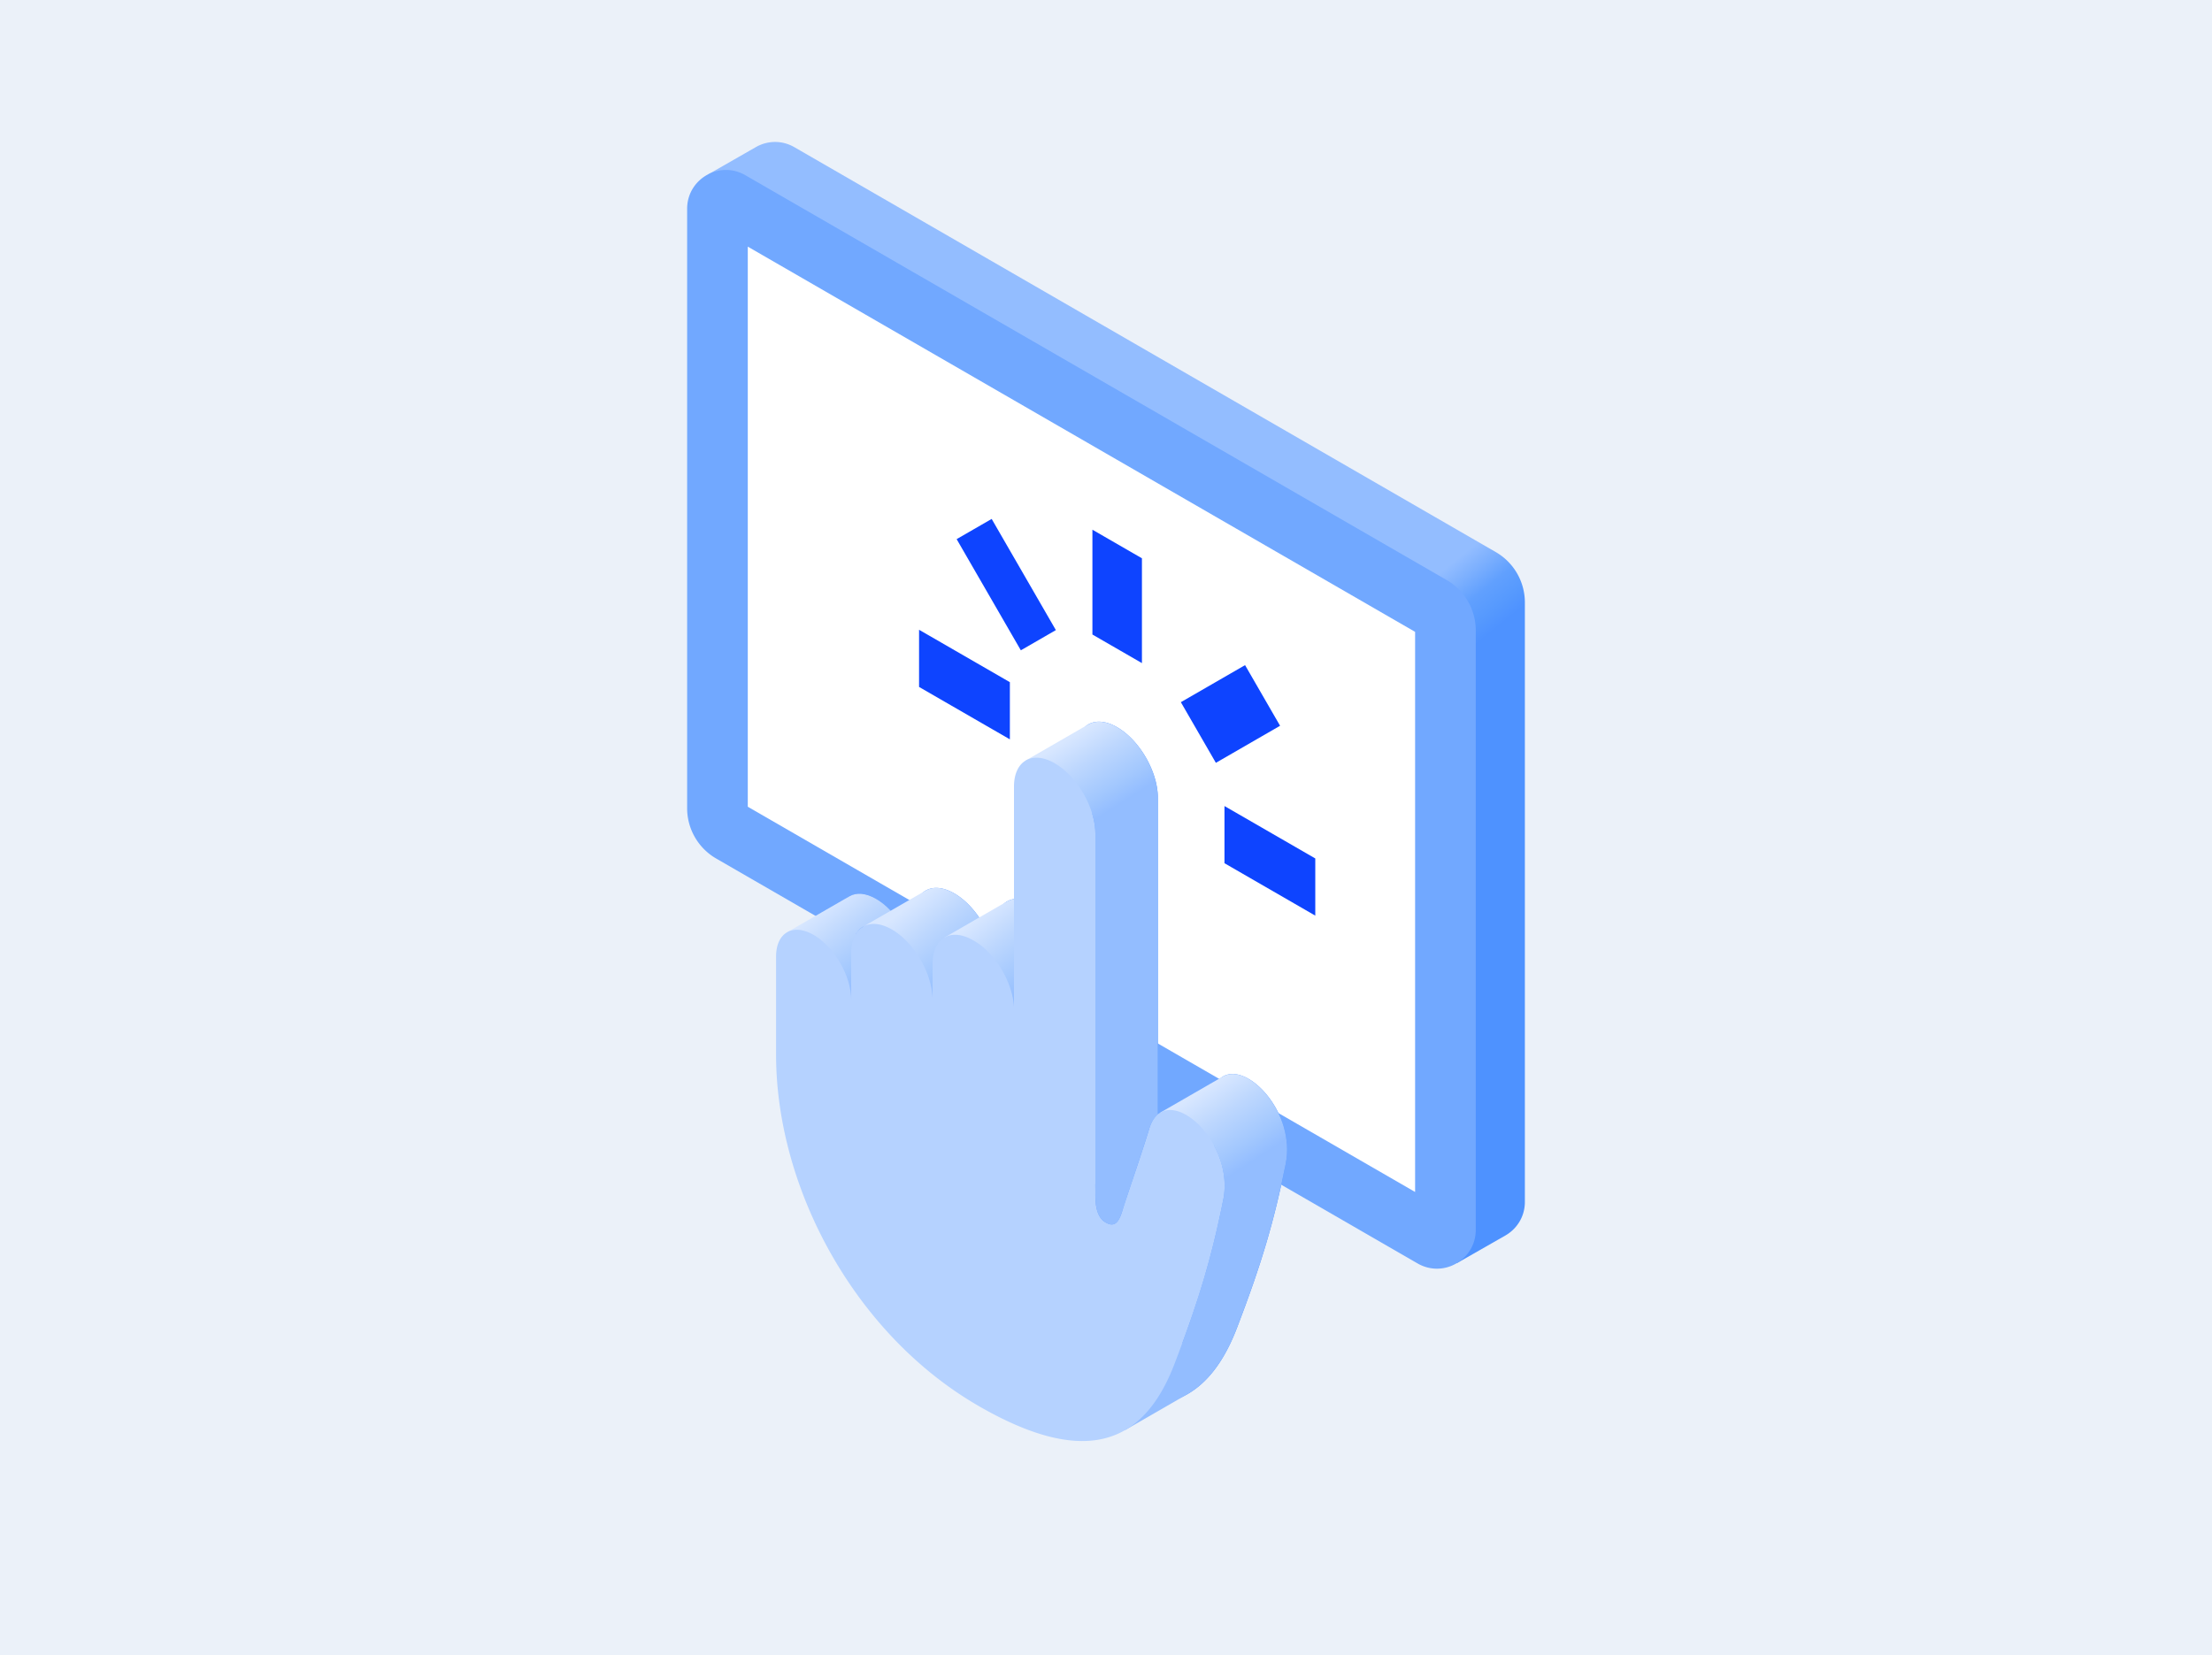
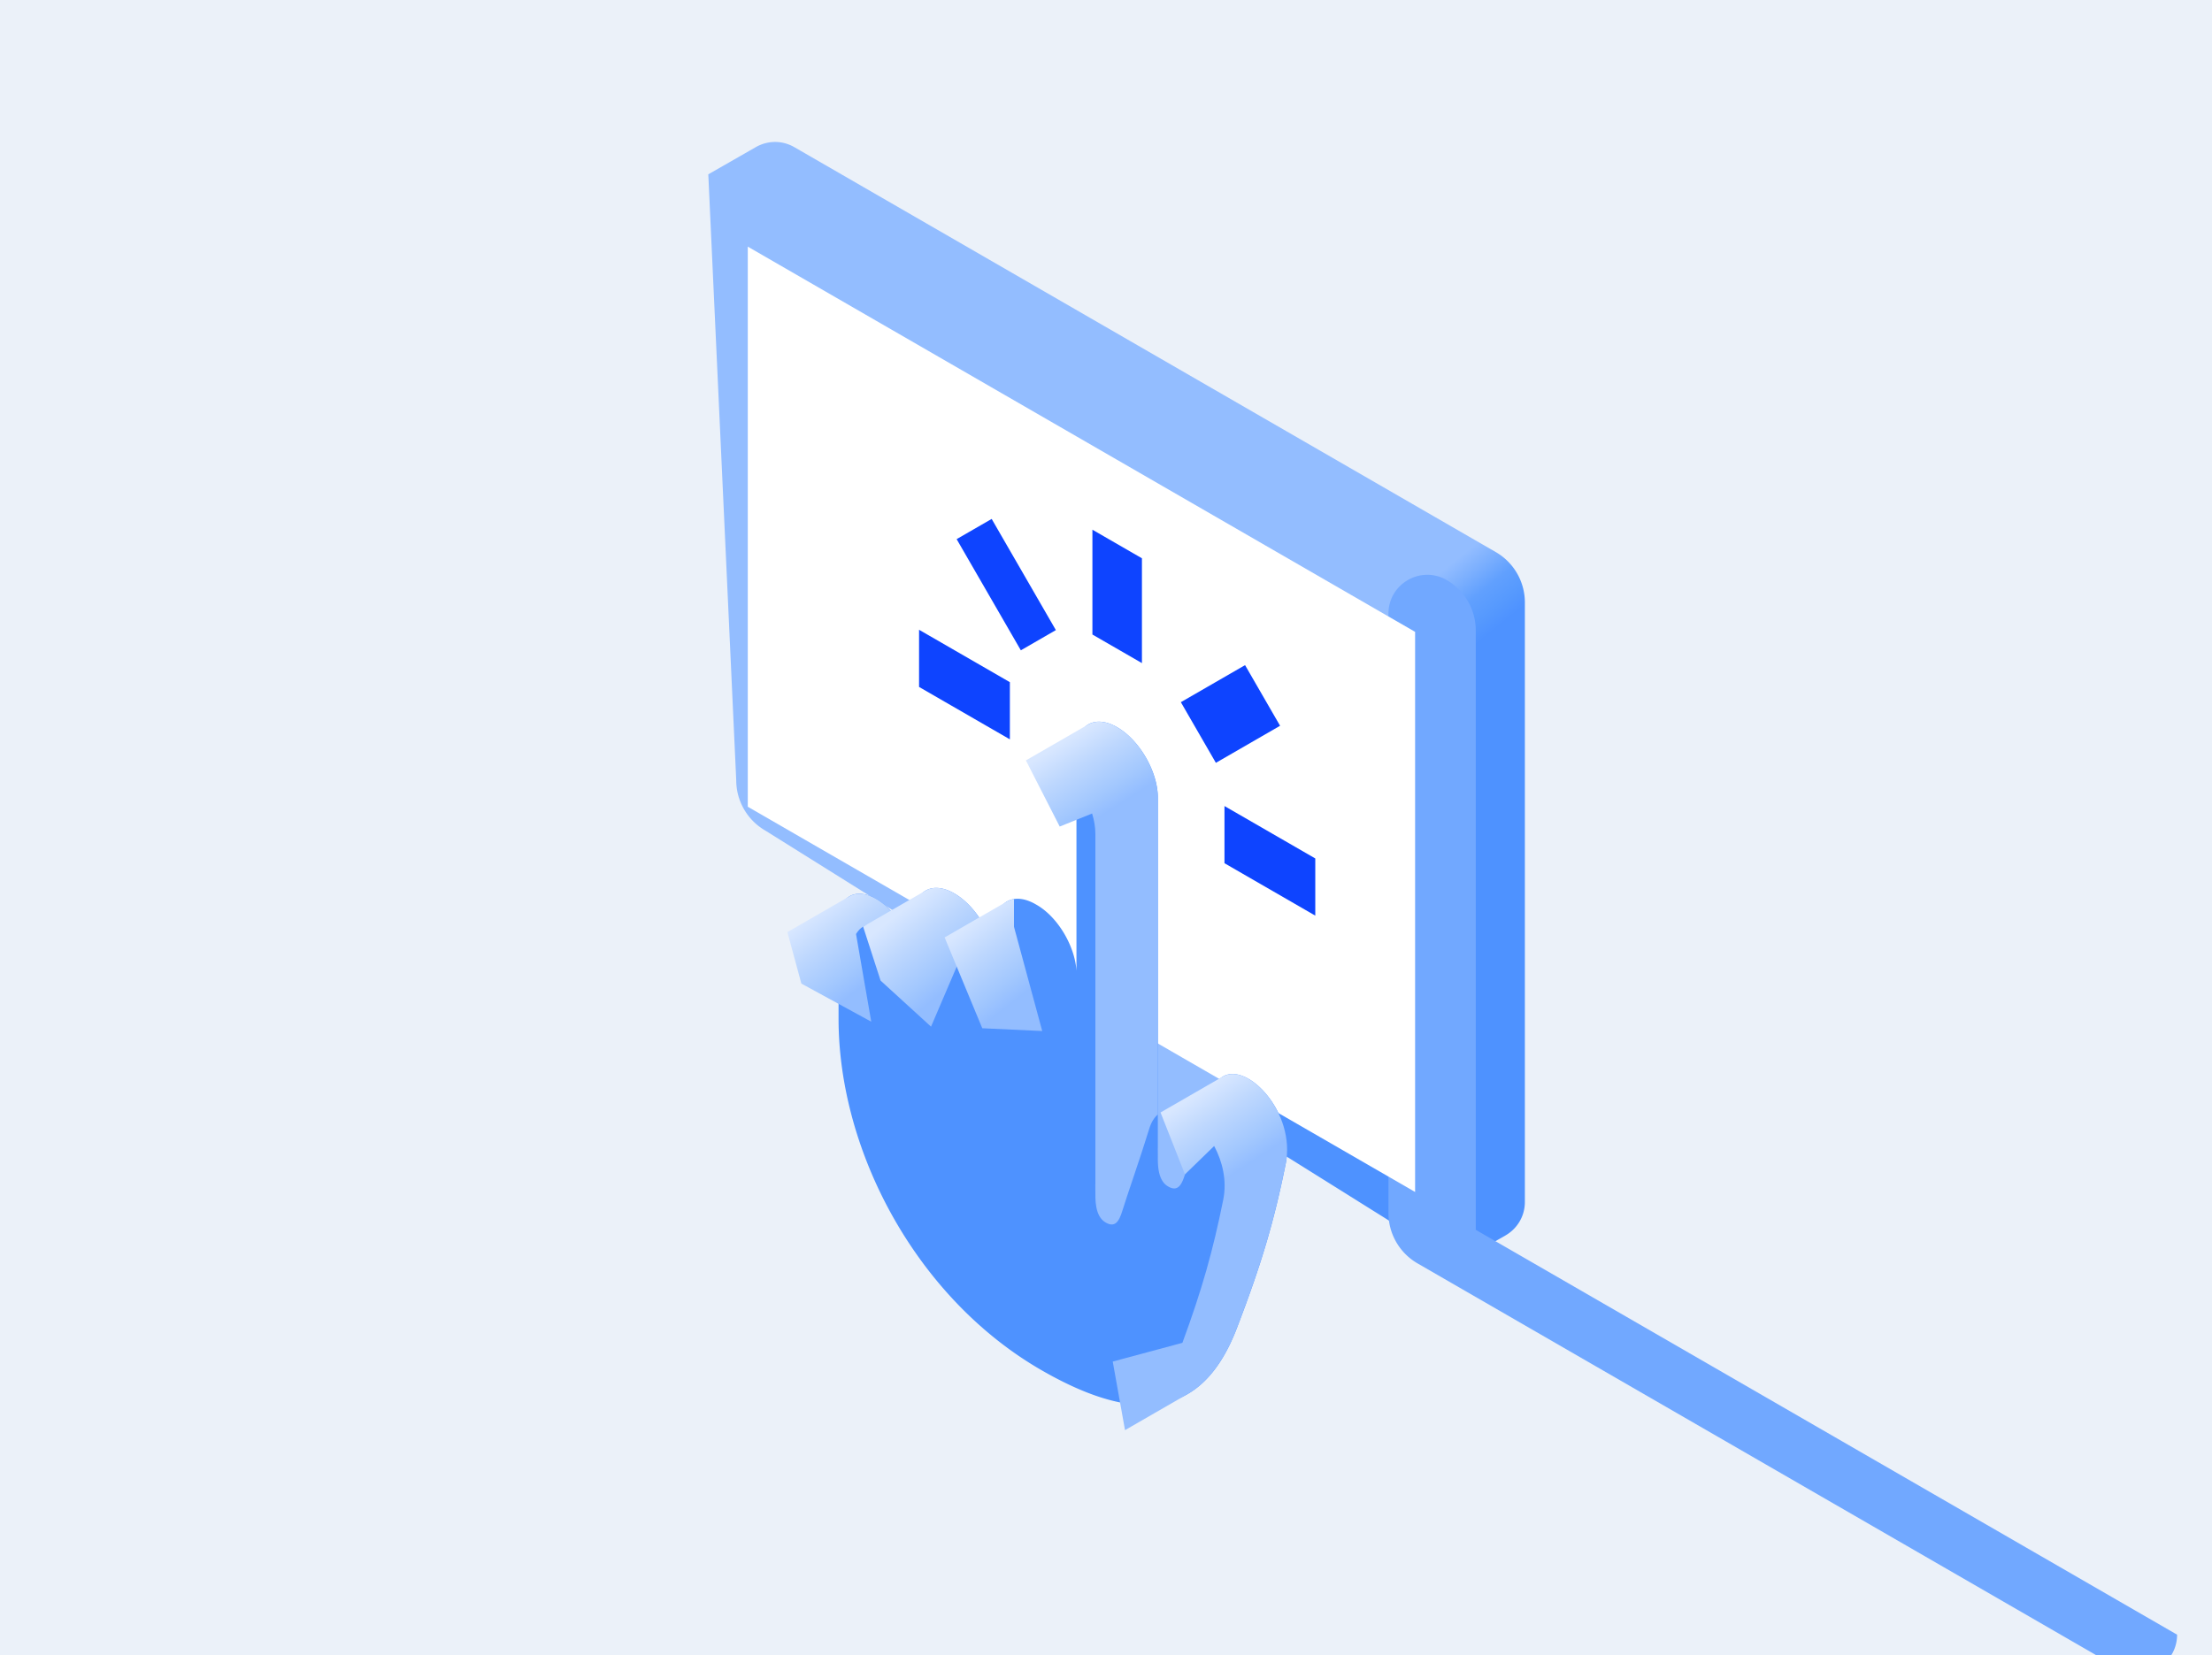
<svg xmlns="http://www.w3.org/2000/svg" xml:space="preserve" enable-background="new 0 0 256 256" viewBox="-43 0 342 256">
  <rect fill="#EBF1F9" height="256" width="342" x="-43" y="0" data-fill="EBF1F9" />
  <linearGradient gradientUnits="userSpaceOnUse" id="hemmo-0092-self-service0" x1="141.656" x2="149.323" y1="119.133" y2="128.633">
    <stop offset="0" stop-color="#93BDFF" data-stop="93BDFF" />
    <stop offset=".006" stop-color="#93BDFF" data-stop="92BDFF" />
    <stop offset=".265" stop-color="#7BAFFE" data-stop="75AAFF" />
    <stop offset=".52" stop-color="#61A0FE" data-stop="5F9DFF" />
    <stop offset=".768" stop-color="#579AFE" data-stop="5295FF" />
    <stop offset="1" stop-color="#4E92FF" data-stop="4E92FF" />
  </linearGradient>
  <path d="M192.762 185.87V93.173a9 9 0 0 0-4.5-7.794L79.83 22.768c-1.952-1.127-4.142-1.017-5.873-.071l-7.446 4.262 4.319 93.699a9 9 0 0 0 4.499 7.794l106.94 66.895 7.478-4.271c1.758-1.009 3.015-2.889 3.015-5.206z" fill="url(#hemmo-0092-self-service0)" />
  <linearGradient gradientUnits="userSpaceOnUse" id="hemmo-0092-self-service1" x1="124.193" x2="133.193" y1="178.909" y2="179.075">
    <stop offset="0" stop-color="#71A8FF" data-stop="71A8FF" />
    <stop offset=".314" stop-color="#61A0FE" data-stop="5F9DFF" />
    <stop offset=".668" stop-color="#579AFE" data-stop="5295FF" />
    <stop offset="1" stop-color="#4E92FF" data-stop="4E92FF" />
  </linearGradient>
-   <path d="m166.529 169.186-.1-8.575-37.337 25.132-40.088-18.589v7.983c0 1.83.975 3.521 2.558 4.44l28.264 16.424a15.095 15.095 0 0 0 17.433-1.612l29.27-25.203z" fill="url(#hemmo-0092-self-service1)" />
  <path d="M138.471 144.303 92.314 162.12c-4.057 1.566-4.495 7.133-.732 9.314l27.927 16.188a15.366 15.366 0 0 0 17.784-1.695l29.137-25.315-27.959-16.309z" fill="#93BDFF" data-fill="93BDFF" />
-   <path d="M185.17 190.198V97.501a9 9 0 0 0-4.5-7.794L72.238 27.096c-1.937-1.119-4.109-1.018-5.834-.093-1.836.986-3.166 2.907-3.166 5.289v92.693a9 9 0 0 0 4.499 7.794l108.433 62.615c2 1.155 4.25 1.011 6 0 1.75-1.01 3-2.887 3-5.196z" fill="#71A8FF" data-fill="71A8FF" />
+   <path d="M185.17 190.198V97.501a9 9 0 0 0-4.5-7.794c-1.937-1.119-4.109-1.018-5.834-.093-1.836.986-3.166 2.907-3.166 5.289v92.693a9 9 0 0 0 4.499 7.794l108.433 62.615c2 1.155 4.25 1.011 6 0 1.75-1.01 3-2.887 3-5.196z" fill="#71A8FF" data-fill="71A8FF" />
  <path d="M72.617 124.766V38.145L175.791 97.72v86.624z" fill="#FFF" data-fill="FFF" />
  <path d="M144.346 168.991c-1.355 4.439-3.447 10.35-4.138 12.63-.558 1.846-1.224 2.726-2.689 1.818-1.606-.997-1.502-3.624-1.502-4.742l-.009-1.121.009.003v-54.212c0-4.013-2.817-8.892-6.292-10.898-1.737-1.003-3.31-1.098-4.449-.441-1.139.657-1.843 2.067-1.843 4.074v34.028c-.243-3.855-2.917-8.365-6.21-10.223-1.769-1.048-3.362-1.157-4.513-.503s-1.86 2.074-1.86 4.084v5.223c-.056-.506-.092-1.733-.778-3.574-1.068-2.866-3.135-5.586-5.514-6.959-1.737-1.003-3.31-1.098-4.449-.441-1.139.657-1.843 2.067-1.843 4.074v7.266c0-3.704-2.6-8.208-5.808-10.06-1.609-.929-3.065-1.014-4.117-.401-.783.456-1.342 1.3-1.573 2.471a6.67 6.67 0 0 0-.118 1.284v15.164c0 20.604 12.108 43.244 31.328 54.341 10.211 5.895 17.459 6.711 22.621 3.731 3.097-1.788 5.442-4.942 7.225-9.186.142-.339.281-.685.417-1.038 3.853-10.045 5.756-16.53 7.547-25.406 1.579-7.827-5.875-15.764-9.719-13.484-.737.435-1.34 1.244-1.723 2.498z" fill="#4E92FF" data-fill="4E92FF" />
  <linearGradient gradientUnits="userSpaceOnUse" id="hemmo-0092-self-service2" x1="83.542" x2="91.647" y1="140.73" y2="151.537">
    <stop offset="0" stop-color="#D8E7FF" data-stop="D8E7FF" />
    <stop offset=".362" stop-color="#BDD7FE" data-stop="BAD4FF" />
    <stop offset=".766" stop-color="#A3C8FE" data-stop="9EC3FF" />
    <stop offset="1" stop-color="#93BDFF" data-stop="93BDFF" />
  </linearGradient>
  <path d="M92.457 139.017c-1.609-.929-3.065-1.014-4.117-.401l-9.601 5.537 2.16 7.961 10.807 5.895-2.354-13.562c.296-.478.65-.881 1.095-1.138 1.139-.658 2.712-.563 4.449.44 1.063.614 2.057 1.506 2.934 2.55-.864-2.948-2.94-5.878-5.373-7.282z" fill="url(#hemmo-0092-self-service2)" />
  <linearGradient gradientUnits="userSpaceOnUse" id="hemmo-0092-self-service3" x1="130.018" x2="137.387" y1="177.06" y2="188.297">
    <stop offset="0" stop-color="#D8E7FF" data-stop="D8E7FF" />
    <stop offset=".362" stop-color="#BDD7FE" data-stop="BAD4FF" />
    <stop offset=".766" stop-color="#A3C8FE" data-stop="9EC3FF" />
    <stop offset="1" stop-color="#93BDFF" data-stop="93BDFF" />
  </linearGradient>
  <path d="m146.067 166.492-9.635 5.556 3.776 9.573 4.517-4.388c1.292 2.424 1.995 5.368 1.401 8.314-1.587 7.868-3.27 13.87-6.314 22.127l-10.771 2.897 1.897 10.607 9.658-5.57.002-.001c3.097-1.788 5.442-4.942 7.225-9.186.142-.339.281-.685.417-1.038 3.853-10.045 5.756-16.531 7.547-25.407 1.578-7.827-5.876-15.764-9.72-13.484z" fill="url(#hemmo-0092-self-service3)" />
  <linearGradient gradientUnits="userSpaceOnUse" id="hemmo-0092-self-service4" x1="110.768" x2="117.645" y1="121.479" y2="132.286">
    <stop offset="0" stop-color="#D8E7FF" data-stop="D8E7FF" />
    <stop offset=".362" stop-color="#BDD7FE" data-stop="BAD4FF" />
    <stop offset=".766" stop-color="#A3C8FE" data-stop="9EC3FF" />
    <stop offset="1" stop-color="#93BDFF" data-stop="93BDFF" />
  </linearGradient>
  <path d="M129.725 112.469c-1.738-1.003-3.31-1.098-4.449-.44l-9.66 5.571 5.227 10.229 5.008-2.015c.323 1.056.506 2.117.506 3.125v54.213l-.009-.003.009 1.121c0 1.118-.104 3.745 1.502 4.742 1.464.908 2.131.028 2.689-1.818.691-2.28 2.783-8.191 4.138-12.63.312-1.022.775-1.736 1.331-2.206v-48.989c0-4.014-2.817-8.894-6.292-10.9z" fill="url(#hemmo-0092-self-service4)" />
  <linearGradient gradientUnits="userSpaceOnUse" id="hemmo-0092-self-service5" x1="96.224" x2="104.821" y1="141.028" y2="151.835">
    <stop offset="0" stop-color="#D8E7FF" data-stop="D8E7FF" />
    <stop offset=".362" stop-color="#BDD7FE" data-stop="BAD4FF" />
    <stop offset=".766" stop-color="#A3C8FE" data-stop="9EC3FF" />
    <stop offset="1" stop-color="#93BDFF" data-stop="93BDFF" />
  </linearGradient>
  <path d="M110.071 145.138c-1.067-2.866-3.135-5.586-5.514-6.959-1.737-1.003-3.31-1.098-4.449-.441l-9.66 5.571 2.702 8.345 7.798 7.123 5.649-13.202-.672-.811a6.948 6.948 0 0 1 1.637.715c1.199.676 2.311 1.71 3.258 2.929-.055-.612-.164-1.702-.749-3.27z" fill="url(#hemmo-0092-self-service5)" />
  <linearGradient gradientUnits="userSpaceOnUse" id="hemmo-0092-self-service6" x1="106.704" x2="115.055" y1="143.058" y2="153.865">
    <stop offset="0" stop-color="#D8E7FF" data-stop="D8E7FF" />
    <stop offset=".362" stop-color="#BDD7FE" data-stop="BAD4FF" />
    <stop offset=".766" stop-color="#A3C8FE" data-stop="9EC3FF" />
    <stop offset="1" stop-color="#93BDFF" data-stop="93BDFF" />
  </linearGradient>
  <path d="M113.773 143.329v-4.284a3.1 3.1 0 0 0-1.064.359l-9.66 5.571 5.82 14.047 9.272.43-4.368-16.123z" fill="url(#hemmo-0092-self-service6)" />
-   <path d="M134.686 174.562c-1.355 4.439-3.447 10.35-4.138 12.63-.558 1.846-1.224 2.726-2.689 1.818-1.606-.997-1.502-3.624-1.502-4.742l-.009-1.121.009.003v-54.212c0-4.013-2.817-8.892-6.292-10.898-1.737-1.003-3.31-1.098-4.449-.441s-1.843 2.067-1.843 4.074v34.028c-.243-3.855-2.917-8.365-6.21-10.223-1.769-1.048-3.362-1.157-4.513-.503s-1.86 2.074-1.86 4.084v5.223c-.056-.506-.092-1.733-.778-3.574-1.068-2.866-3.135-5.586-5.514-6.959-1.737-1.003-3.31-1.098-4.449-.441s-1.843 2.067-1.843 4.074v7.266c0-3.704-2.6-8.208-5.808-10.06-1.579-.911-3.01-1.011-4.057-.435-.814.448-1.396 1.304-1.633 2.505a6.67 6.67 0 0 0-.118 1.284v15.164c0 20.604 12.108 43.244 31.328 54.341 10.211 5.895 17.459 6.711 22.621 3.731 3.097-1.788 5.442-4.942 7.225-9.186.142-.339.281-.685.417-1.038 3.853-10.045 5.756-16.53 7.547-25.406 1.575-7.81-5.842-15.729-9.694-13.499-.748.431-1.361 1.244-1.748 2.513z" fill="#B5D2FF" data-fill="B5D2FF" />
  <path d="m139.573 108.595 9.927-5.73 5.415 9.378-9.927 5.731zm-26.436 5.748-14.039-8.105v-8.842l14.039 8.105zm47.22 27.263-14.039-8.106v-8.842l14.039 8.105zm-26.801-39.053-7.657-4.421V81.921l7.657 4.421zM104.907 83.38l5.416-3.126 9.926 17.193-5.415 3.126z" fill="#0E44FF" data-fill="0E44FF" />
</svg>